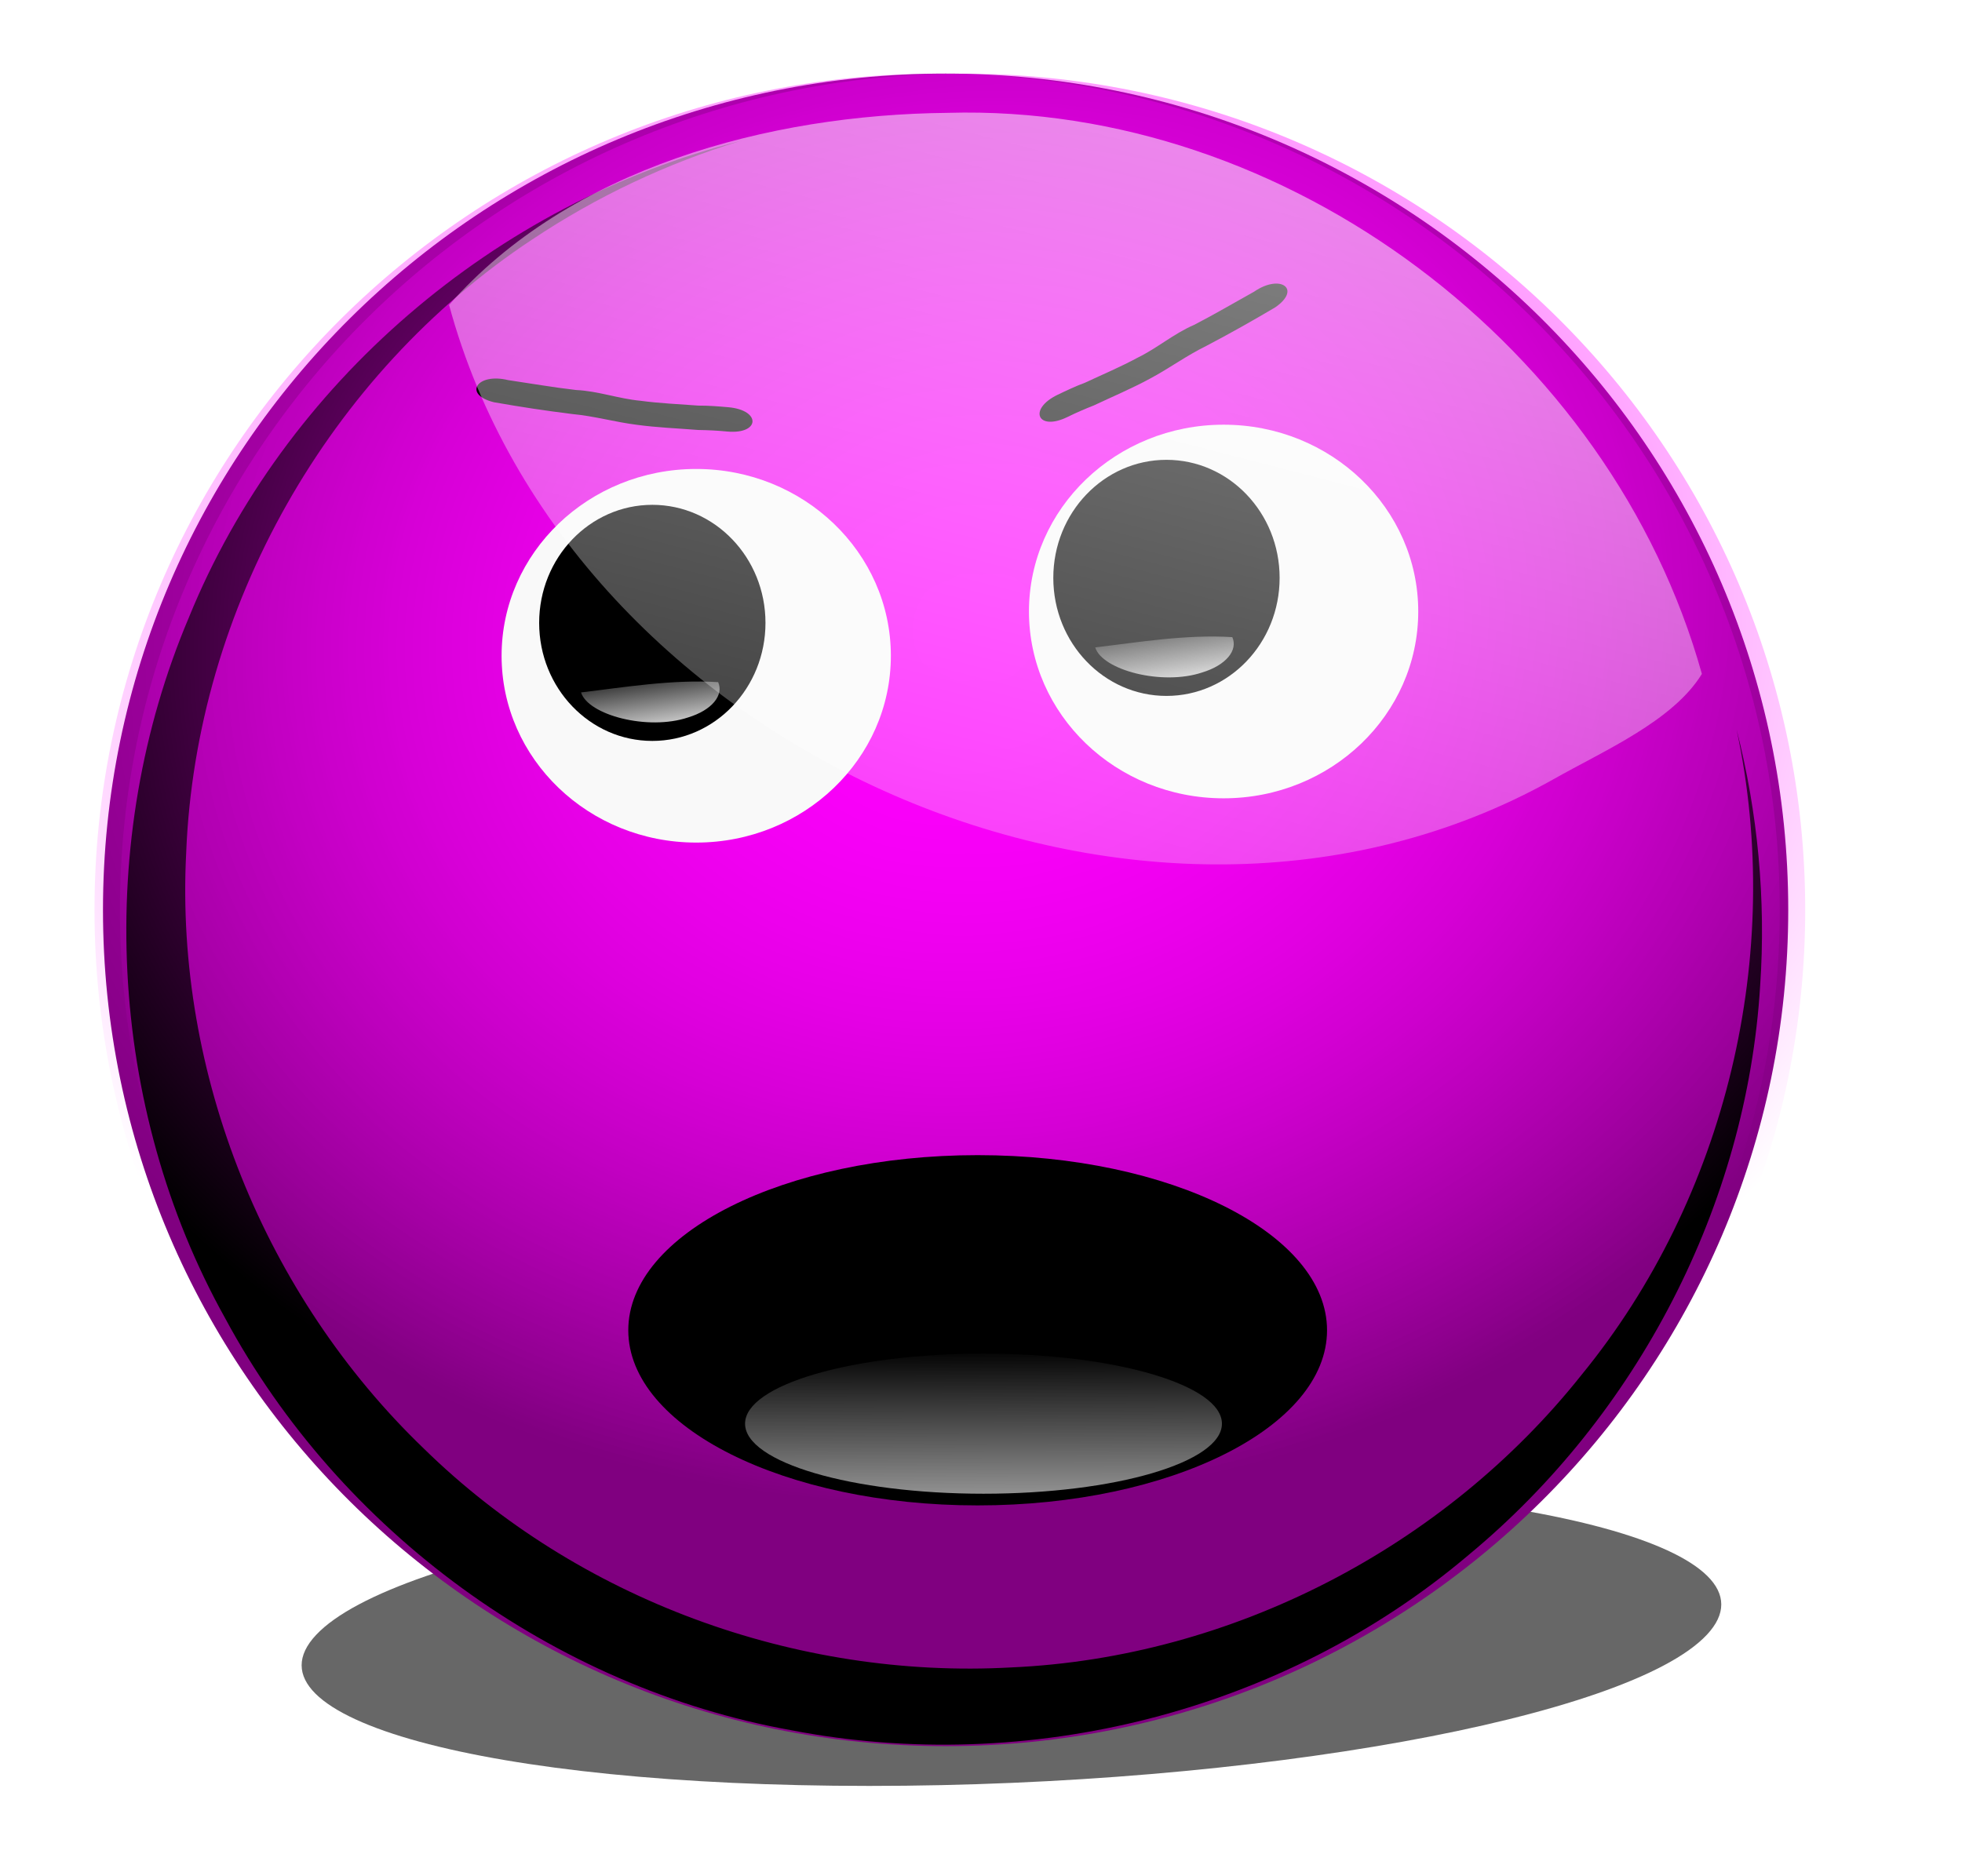
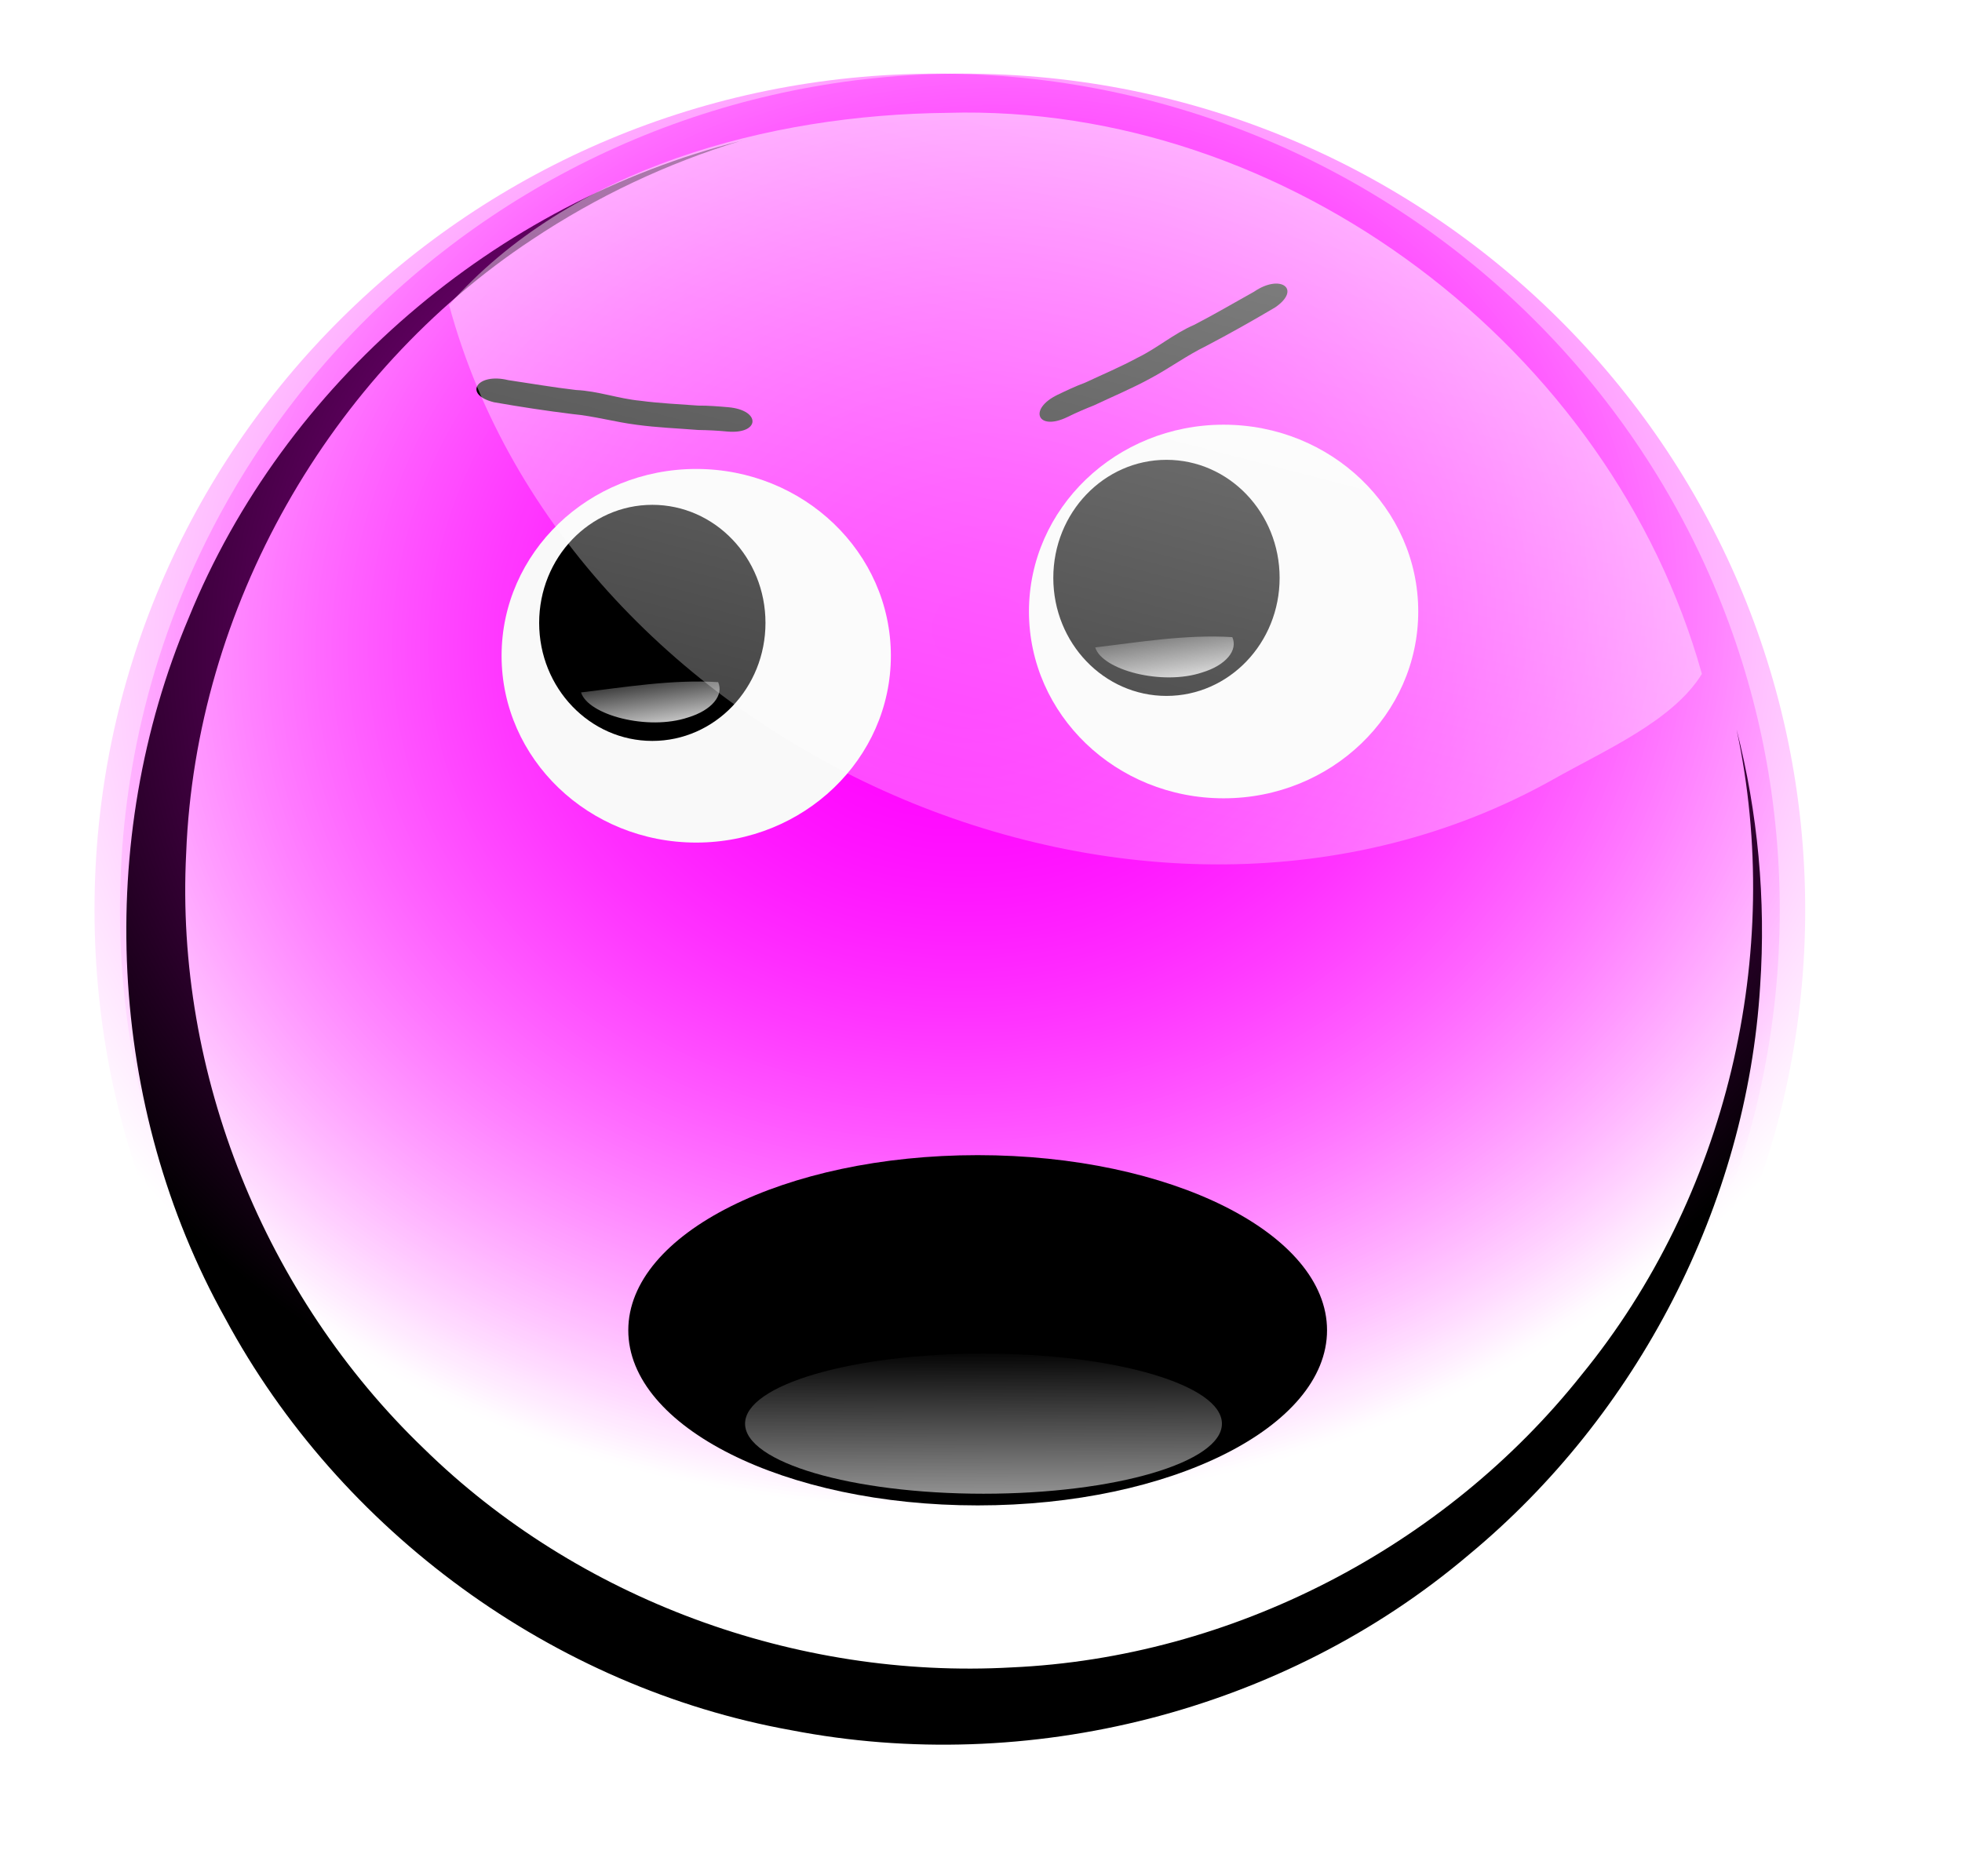
<svg xmlns="http://www.w3.org/2000/svg" xmlns:xlink="http://www.w3.org/1999/xlink" id="svg3341" viewBox="0 0 740.76 708.39" version="1.1">
  <defs id="defs3">
    <filter id="filter4112-5-0" height="1.271" width="1.234" color-interpolation-filters="sRGB" y="-.135" x="-.117">
      <feGaussianBlur id="feGaussianBlur4114-2-9" stdDeviation="9.732" />
    </filter>
    <radialGradient id="radialGradient5058" xlink:href="#linearGradient3900-6" gradientUnits="userSpaceOnUse" cy="1027.7" cx="-297.84" gradientTransform="matrix(.661 -.085 .072 .563 178.55 -1090.9)" r="251.32" />
    <linearGradient id="linearGradient3900-6">
      <stop id="stop3902-2" style="stop-color:#ff00ff" offset="0" />
      <stop id="stop3904-8" style="stop-color:#ff00ff;stop-opacity:0" offset="1" />
    </linearGradient>
    <filter id="filter4711-1" color-interpolation-filters="sRGB">
      <feGaussianBlur id="feGaussianBlur4713-1" stdDeviation="10.016" />
    </filter>
    <radialGradient id="radialGradient5060" xlink:href="#linearGradient3900-6" gradientUnits="userSpaceOnUse" cy="1027.7" cx="-297.84" gradientTransform="matrix(.661 -.085 .072 .563 174.41 -1090.9)" r="251.32" />
    <linearGradient id="linearGradient5094" y2="102.9" gradientUnits="userSpaceOnUse" x2="157.57" gradientTransform="matrix(2.659 0 0 .749 -361.9 -446.9)" y1="158.68" x1="158.28">
      <stop id="stop4293" style="stop-color:#ffffff" offset="0" />
      <stop id="stop4295" style="stop-color:#ffffff;stop-opacity:0" offset="1" />
    </linearGradient>
    <linearGradient id="linearGradient5089" y2="128.89" xlink:href="#linearGradient4153-8" gradientUnits="userSpaceOnUse" x2="151.48" gradientTransform="matrix(-.813 .219 -.448 -.398 174.75 -462.44)" y1="101" x1="157.19" />
    <linearGradient id="linearGradient4153-8">
      <stop id="stop4155-5" style="stop-color:#ffffff" offset="0" />
      <stop id="stop4157-4" style="stop-color:#ffffff;stop-opacity:0" offset="1" />
    </linearGradient>
    <linearGradient id="linearGradient5083" y2="128.89" xlink:href="#linearGradient4153-8" gradientUnits="userSpaceOnUse" x2="151.48" gradientTransform="matrix(-.813 .219 -.448 -.398 258.35 -469.76)" y1="101" x1="157.19" />
    <linearGradient id="linearGradient6553" y2="205.58" xlink:href="#linearGradient4153-8" gradientUnits="userSpaceOnUse" x2="178.74" gradientTransform="matrix(1.718 0 0 1.718 -248.51 -693.18)" y1="-35.273" x1="240.85" />
  </defs>
  <g id="layer1" transform="translate(-9.718 -22.365)">
    <g id="g6534" transform="matrix(2.322 0 0 2.322 254.63 1390.1)">
-       <path id="path5022" style="opacity:0.77;filter:url(#filter4112-5-0);fill:#000000" d="m259.87 144.73c0 47.607-38.877 86.2-86.833 86.2-47.957 0-86.833-38.593-86.833-86.2s38.877-86.2 86.833-86.2c47.957 0 86.833 38.593 86.833 86.2z" transform="matrix(1.302 0 -.268 .285 -127.52 -364.39)" />
-       <path id="path5024" style="fill:#800080" d="m185.29-441.05c0 75.117-61.342 136.01-137.01 136.01-75.669 0-137.01-60.894-137.01-136.01 0-75.117 61.342-136.01 137.01-136.01 75.669 0 137.01 60.894 137.01 136.01z" />
      <path id="path5026" style="fill:url(#radialGradient5058)" d="m188.05-441.05c0 75.117-61.342 136.01-137.01 136.01-75.669 0-137.01-60.894-137.01-136.01 0-75.117 61.342-136.01 137.01-136.01 75.669 0 137.01 60.894 137.01 136.01z" />
      <path id="path5028" style="filter:url(#filter4711-1);fill:#000000" d="m-328.41 233.72c0.183 0.01 0.567-0.176 0 0zc-73.616 18.458-137.46 72.67-166.19 143.09-28.376 66.802-24.561 146.75 11 210.25 34.527 63.934 98.89 110.76 170.41 123.56 71.41 13.761 148.29-5.562 203.95-52.582 50.759-41.847 83.795-105.02 87.805-170.82 1.755-25.83-0.681-51.881-7.101-76.879 14.473 67.312-3.045 140.49-46.656 193.62-41.235 51.728-105.3 84.875-171.71 87.818-64.77 3.591-130.55-20.397-176.95-65.704-47.713-45.689-74.942-112.32-71.52-178.71 2.882-73.418 43.005-143.78 104.18-184.06 19.31-12.828 40.577-22.869 62.781-29.594z" transform="matrix(0.54 0 0 .542 192.3 -692.79)" />
      <path id="path5030" style="fill:url(#radialGradient5060)" d="m183.91-441.05c0 75.117-61.342 136.01-137.01 136.01-75.669 0-137.01-60.894-137.01-136.01 0-75.117 61.342-136.01 137.01-136.01 75.669 0 137.01 60.894 137.01 136.01z" />
      <path id="path4265" style="fill:#000000" d="m-22.84-527.21c3.668 0.541 7.336 1.182 11.028 1.607 3.605 0.17 6.916 1.416 10.445 1.746 3.146 0.427 6.294 0.547 9.449 0.79 1.625-0.011 3.255 0.123 4.893 0.266 5.347 0.489 5.134 4.438-0.213 3.949-1.577-0.156-3.135-0.226-4.705-0.25-3.33-0.267-6.66-0.391-9.981-0.842-3.571-0.45-6.895-1.413-10.5-1.753-4.263-0.521-8.524-1.179-12.73-1.914-5.093-1.249-2.778-4.848 2.315-3.599z" />
      <path id="path4275" style="fill:#000000" d="m98.431-541.59c-3.241 1.801-6.446 3.695-9.751 5.397-3.313 1.432-5.971 3.766-9.156 5.321-2.792 1.51-5.696 2.733-8.562 4.075-1.524 0.563-3.002 1.265-4.484 1.976-4.83 2.345-3.237 5.965 1.594 3.619 1.42-0.702 2.853-1.318 4.314-1.895 3.021-1.425 6.093-2.717 9.042-4.311 3.182-1.682 5.953-3.756 9.205-5.347 3.805-1.993 7.559-4.112 11.235-6.285 4.324-2.966 0.888-5.516-3.436-2.55z" />
      <path id="path4287" style="fill:#000000" d="m110.3-372.68c0 15.731-25.434 28.483-56.808 28.483s-56.808-12.752-56.808-28.483 25.434-28.483 56.808-28.483c31.375 0 56.808 12.752 56.808 28.483z" />
      <path id="path4289" style="fill:url(#linearGradient5094)" d="m93.21-357.49c0 6.292-17.358 11.393-38.769 11.393-21.412 0-38.769-5.101-38.769-11.393 0-6.292 17.357-11.393 38.769-11.393 21.411 0 38.769 5.101 38.769 11.393z" />
      <path id="path4309" style="fill:#f9f9f9" d="m39.379-482.38c0 16.78-14.169 30.382-31.648 30.382s-31.648-13.603-31.648-30.382c0-16.78 14.169-30.382 31.648-30.382s31.648 13.603 31.648 30.382z" />
      <path id="path4311" style="fill:#000000" d="m18.991-487.73c0 10.604-8.238 19.199-18.4 19.199s-18.399-8.596-18.399-19.199c0-10.604 8.238-19.199 18.399-19.199 10.162 0 18.4 8.596 18.4 19.199z" />
      <path id="path4313" style="fill:url(#linearGradient5089)" d="m6.407-472.35c3.874-1.176 5.835-3.618 4.889-5.742-7.555-0.471-15.325 0.848-22.293 1.671 1.147 3.685 10.861 6.261 17.404 4.072z" />
      <path id="path4315" style="fill:#f9f9f9" d="m125.13-489.58c0 16.78-14.169 30.382-31.648 30.382s-31.648-13.603-31.648-30.382c0-16.78 14.169-30.382 31.648-30.382s31.648 13.603 31.648 30.382z" />
      <path id="path4317" style="fill:#000000" d="m102.59-495.05c0 10.604-8.238 19.199-18.4 19.199s-18.399-8.596-18.399-19.199c0-10.604 8.238-19.199 18.399-19.199 10.162 0 18.4 8.596 18.4 19.199z" />
      <path id="path4319" style="fill:url(#linearGradient5083)" d="m90.009-479.67c3.874-1.176 5.835-3.618 4.889-5.742-7.555-0.471-15.325 0.848-22.293 1.671 1.147 3.685 10.861 6.261 17.404 4.072z" />
      <path id="path5107" style="fill:url(#linearGradient6553)" d="m48.652-570.68c-29.155 0.286-61.471 8.954-81.108 31.241 19.603 72.439 113.06 114.29 179.39 77.243 8.371-4.752 19.58-9.53 24.316-17.231-14.77-52.906-67.401-92.822-122.6-91.254z" />
-       <path id="path5192" style="fill:url(#linearGradient6553)" d="m48.652-570.68c-29.155 0.286-61.471 8.954-81.108 31.241 19.603 72.439 113.06 114.29 179.39 77.243 8.371-4.752 19.58-9.53 24.316-17.231-14.77-52.906-67.401-92.822-122.6-91.254z" />
    </g>
  </g>
</svg>